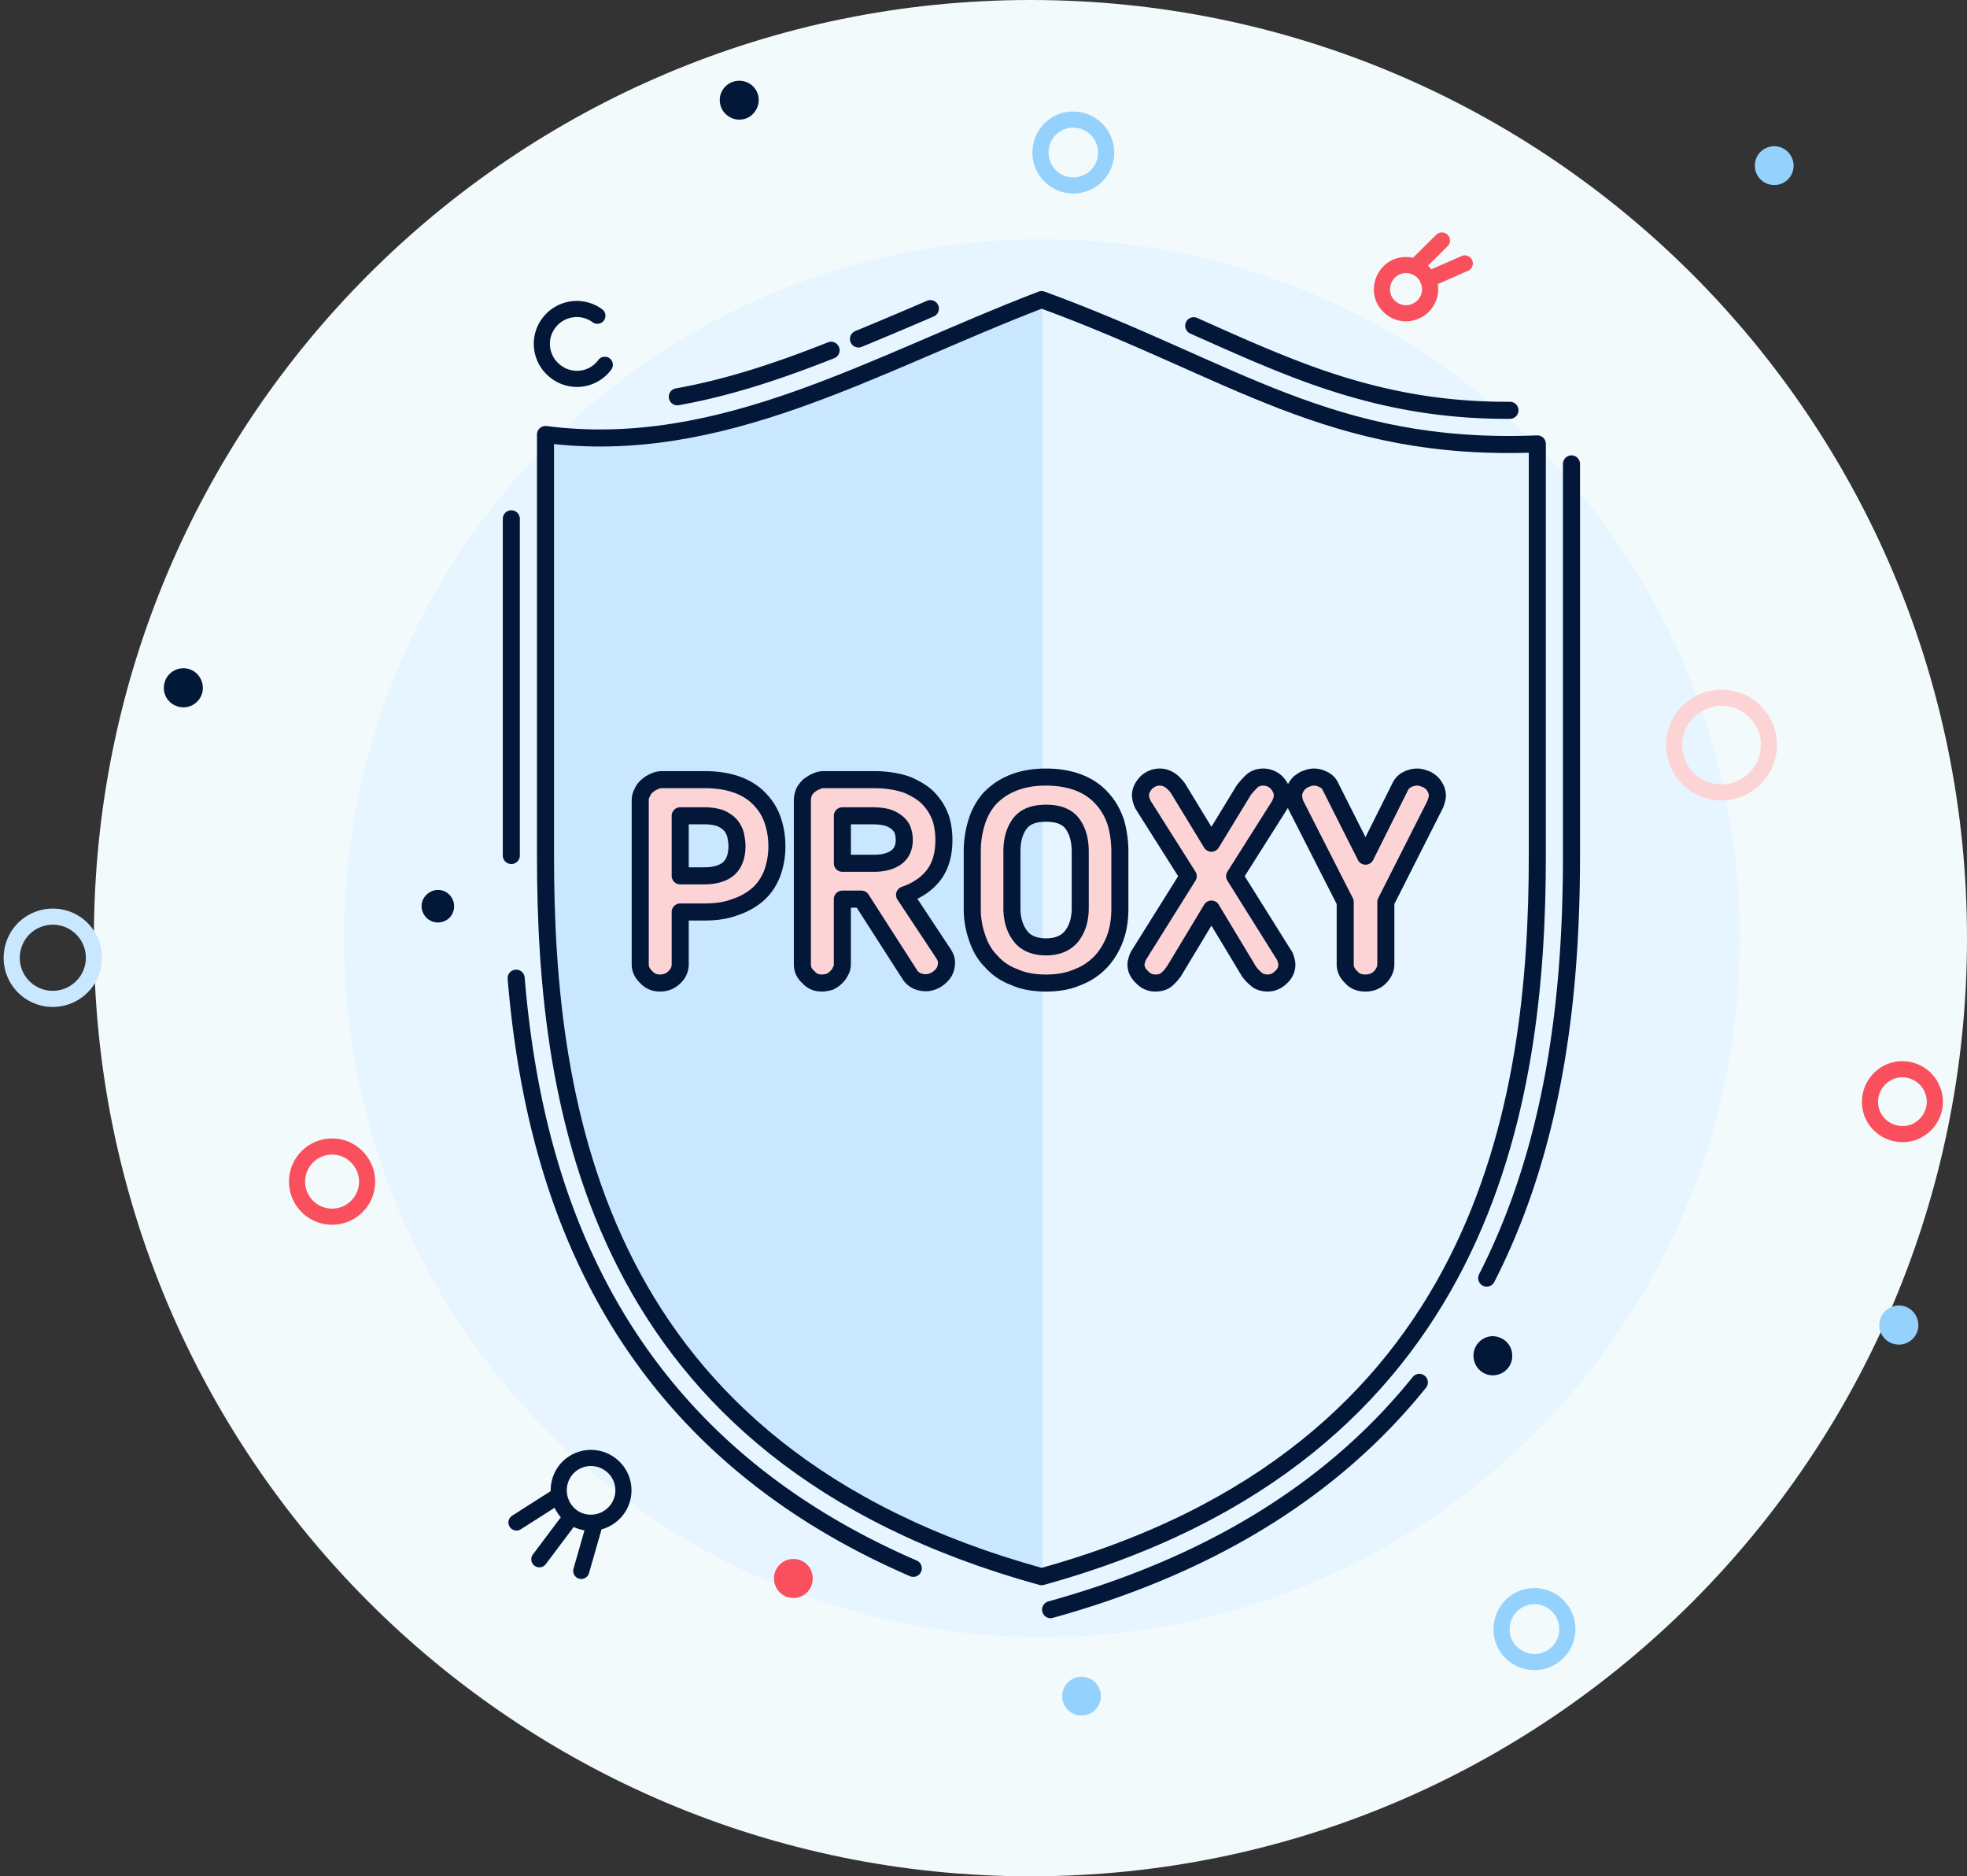
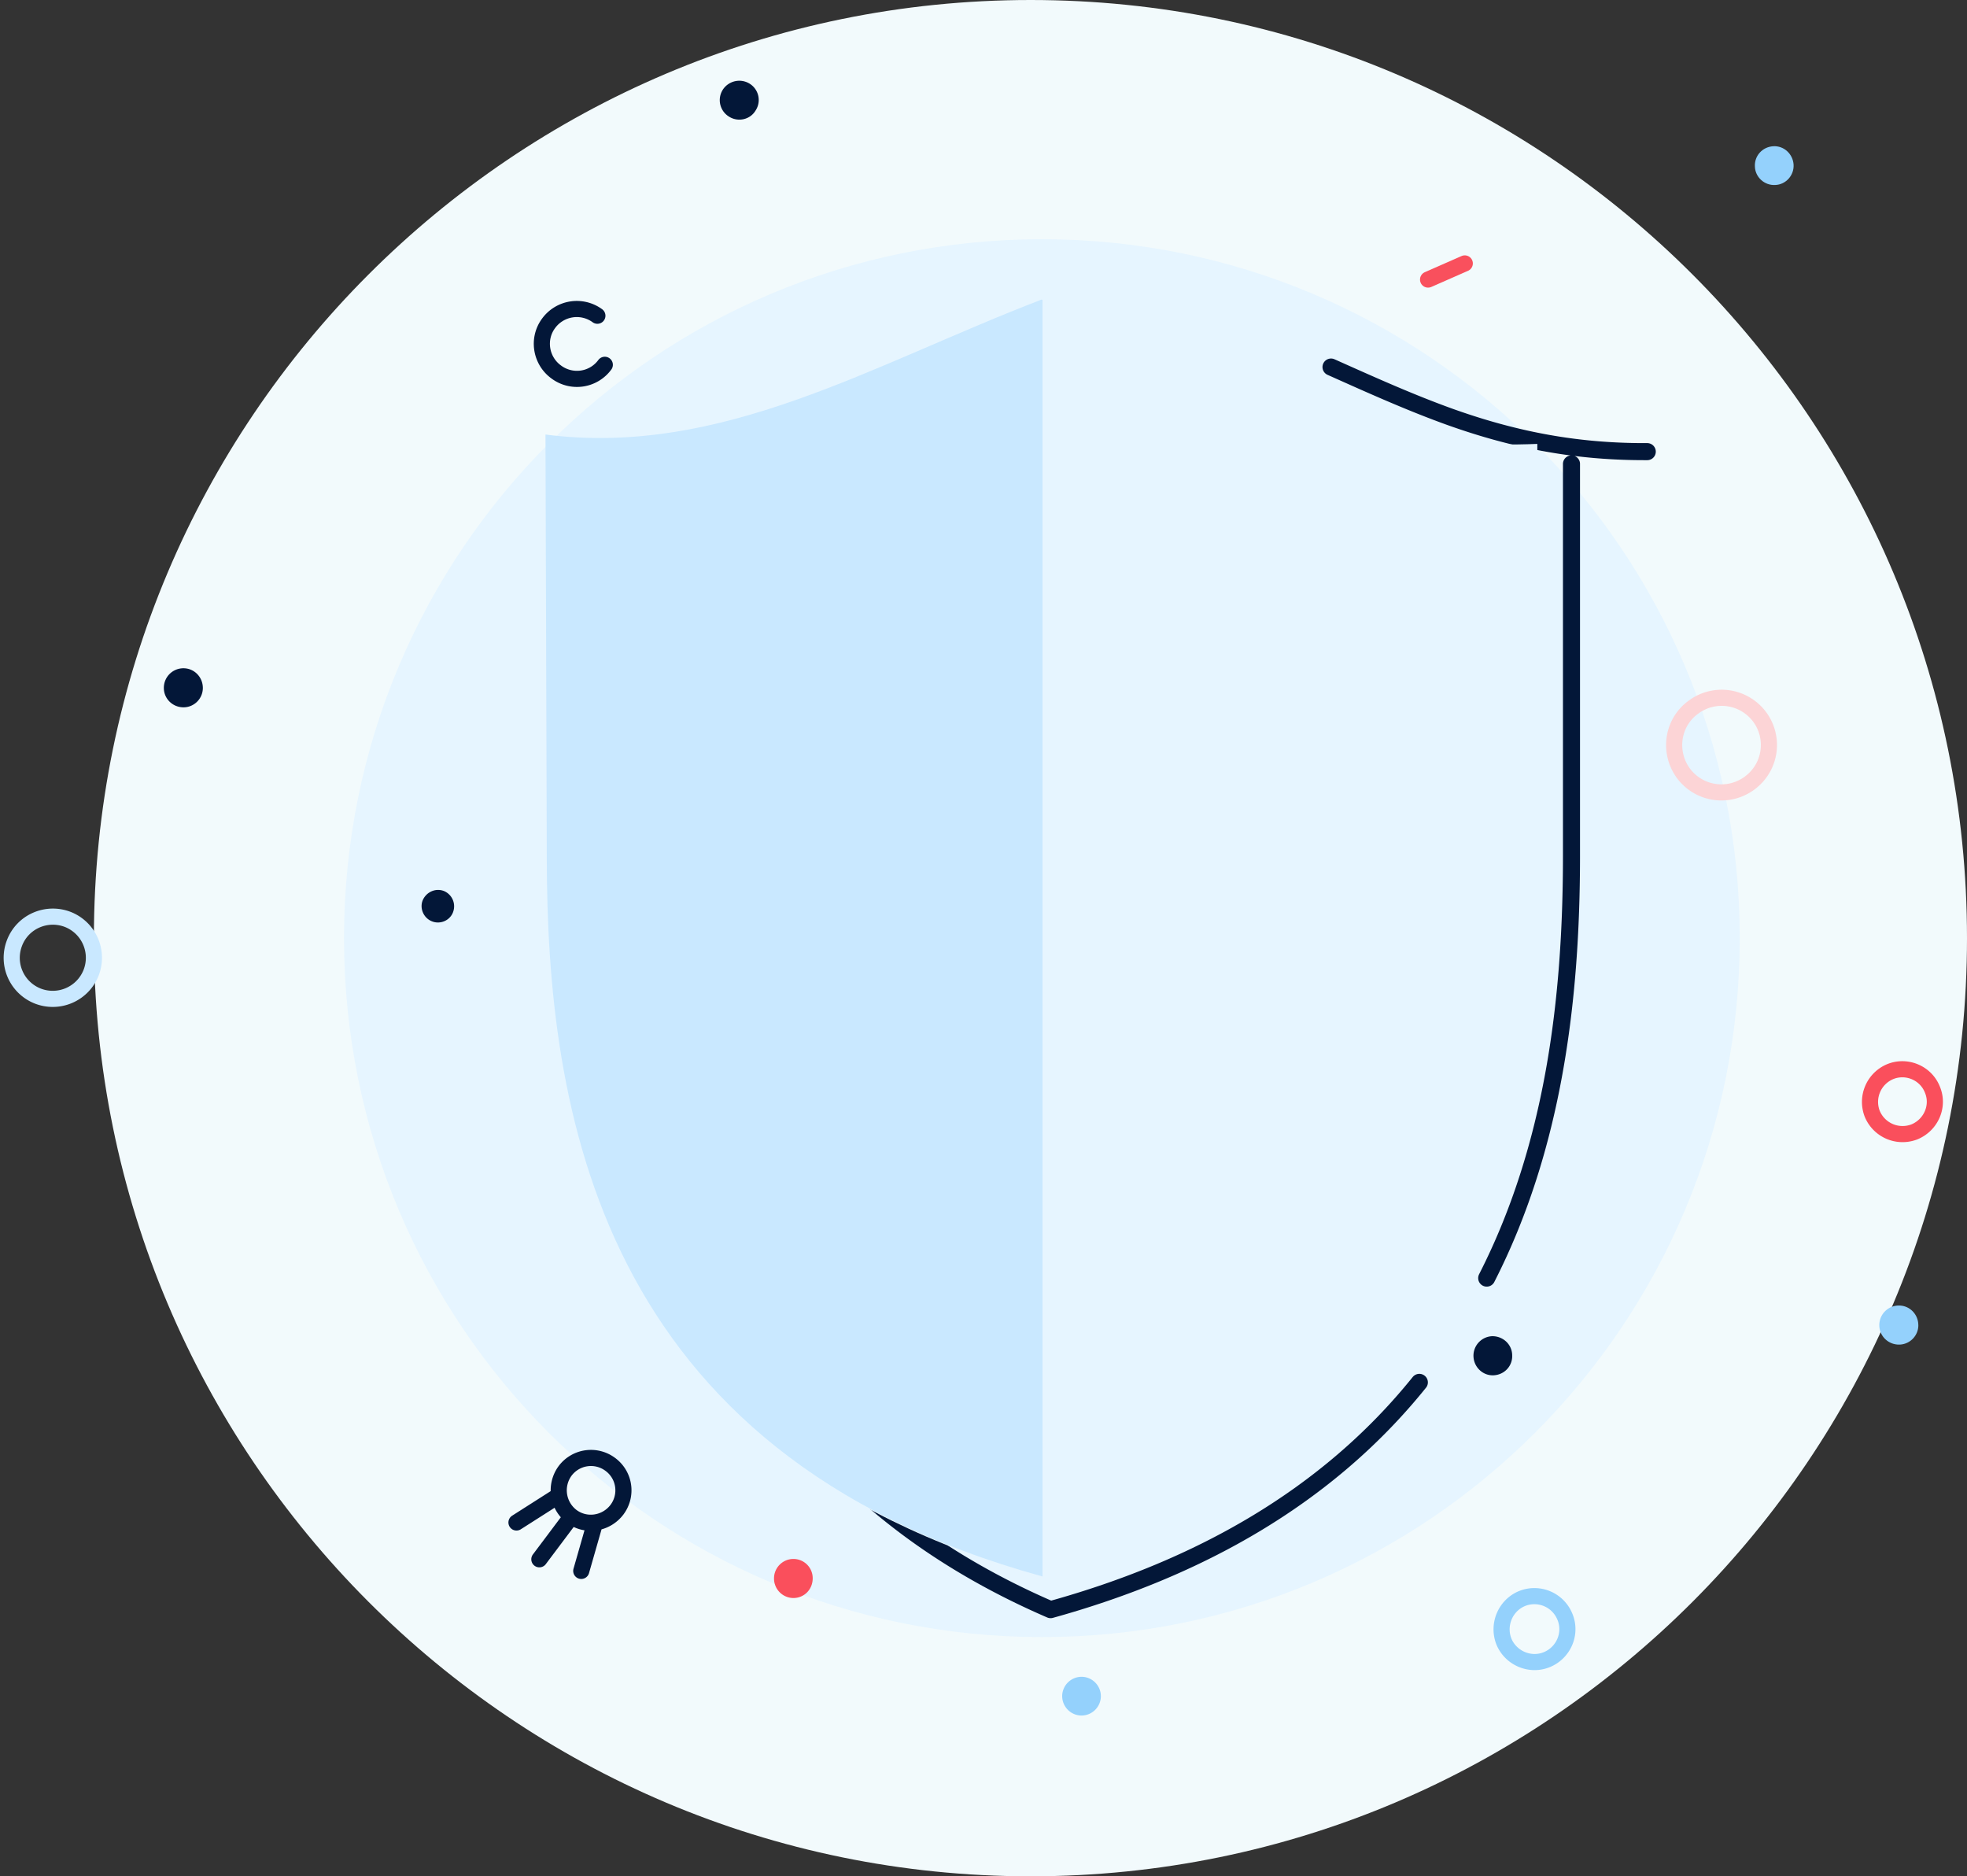
<svg xmlns="http://www.w3.org/2000/svg" height="165" viewBox="0 0 173 165" width="173">
  <rect x="0" y="0" width="173" height="165" fill="#333333" stroke="none" />
  <g fill="none" fill-rule="evenodd">
    <path d="M173 82.5C173 36.935 136.145 0 90.643 0S8.258 36.935 8.258 82.5 45.14 165 90.643 165 173 128.065 173 82.5z" fill="#f2fafc" fill-rule="nonzero" />
    <path d="M153.013 82.5c0-33.954-27.47-61.463-61.378-61.463-33.906 0-61.378 27.51-61.378 61.463 0 33.954 27.472 61.463 61.378 61.463 33.907 0 61.378-27.51 61.378-61.463z" fill="#e6f5ff" fill-rule="nonzero" />
    <path d="M1.284 82.897c.737-1.873 2.835-2.753 4.677-2.044a3.624 3.624 0 0 1 2.042 4.713 3.626 3.626 0 0 1-4.706 2.016 3.613 3.613 0 0 1-2.012-4.685z" stroke="#c9e8ff" stroke-linecap="round" stroke-linejoin="round" stroke-width="1.418" />
    <path d="M157.748 14.48c-.057-.938-.85-1.676-1.786-1.62-.964.057-1.673.852-1.616 1.79.028.936.85 1.674 1.786 1.617.935-.028 1.672-.85 1.616-1.788z" fill="#94d1fc" fill-rule="nonzero" />
    <g stroke-width="1.418" stroke-linecap="round" stroke-linejoin="round">
      <path d="M154.77 63.053a4.147 4.147 0 0 1-.906 5.82 4.159 4.159 0 0 1-5.812-.88c-1.36-1.874-.964-4.486.907-5.82a4.156 4.156 0 0 1 5.81.88z" stroke="#fcd4d6" />
      <path d="M54.27 132.75c-.964 1.277-2.75 1.533-3.998.596a2.885 2.885 0 0 1-.567-4.003 2.841 2.841 0 0 1 3.97-.568 2.83 2.83 0 0 1 .595 3.974zm-1.928 1.135l-1.22 4.258m-5.697-4.258l3.742-2.385m1.105 1.846l-2.835 3.775" stroke="#031738" />
      <path d="M137.647 142.203a2.897 2.897 0 0 0-3.742-1.646c-1.502.596-2.21 2.3-1.644 3.775.596 1.477 2.297 2.215 3.77 1.62 1.476-.598 2.213-2.273 1.617-3.75z" stroke="#94d1fc" />
      <path d="M164.665 97.944a2.886 2.886 0 0 0 3.714 1.59c1.445-.596 2.182-2.243 1.587-3.69-.567-1.477-2.24-2.187-3.686-1.62a2.885 2.885 0 0 0-1.615 3.72z" stroke="#fa4f5c" />
      <path d="M53.193 32.08a3.04 3.04 0 0 1-4.28.625c-1.362-.994-1.674-2.924-.653-4.287a3.07 3.07 0 0 1 4.28-.653" stroke="#031738" />
    </g>
    <path d="M93.42 149.16a1.71 1.71 0 0 1 1.702-1.705c.936 0 1.7.767 1.7 1.704 0 .935-.764 1.702-1.7 1.702-.935 0-1.7-.767-1.7-1.703zm75.3-32.62c0 .936-.766 1.702-1.702 1.702-.964 0-1.73-.766-1.73-1.703a1.72 1.72 0 0 1 1.73-1.733c.936 0 1.7.767 1.7 1.732z" fill="#94d1fc" fill-rule="nonzero" />
    <path d="M17.84 60.498c0-.965-.765-1.732-1.7-1.732a1.72 1.72 0 0 0-1.73 1.732c0 .937.765 1.703 1.73 1.703.935 0 1.7-.765 1.7-1.702z" fill="#031738" fill-rule="nonzero" />
-     <path d="M91.522 13.144c-.142 1.59 1.02 3.01 2.608 3.152s3.005-1.022 3.147-2.612-1.02-3.01-2.608-3.15c-1.59-.172-3.006 1.02-3.148 2.61z" stroke="#94d1fc" stroke-linecap="round" stroke-linejoin="round" stroke-width="1.418" />
-     <path d="M26.345 102.77a3.083 3.083 0 0 1 3.997-1.732c1.588.653 2.353 2.442 1.73 4.003a3.073 3.073 0 0 1-3.998 1.733 3.08 3.08 0 0 1-1.73-4.003z" stroke="#fa4f5c" stroke-linecap="round" stroke-linejoin="round" stroke-width="1.418" />
-     <path d="M122.82 23.478c1.078-.454 2.325.03 2.78 1.107a2.097 2.097 0 0 1-1.107 2.783c-1.05.482-2.296-.03-2.778-1.08a2.158 2.158 0 0 1 1.105-2.81zm1.645 0l2.353-2.328" stroke="#f9505d" stroke-linecap="round" stroke-linejoin="round" stroke-width="1.418" />
-     <path d="M138.214 40.796v34.436c0 12.747-1.587 25.664-7.456 37.162m-5.925 9.17c-8.108 10.078-19.42 16.38-32.432 19.986m-12.076-3.634c-11.88-5.138-21.717-13.172-27.925-25.323-4.254-8.318-6.238-17.374-7.004-26.573m-.425-10.788v-29.61m14.6-10.73c4.65-.825 9.158-2.358 13.524-4.09m2.41-.993a407.45 407.45 0 0 0 6.322-2.67m23.162 1.505c3.43 1.533 6.89 3.095 10.433 4.372 5.87 2.1 11.313 3.094 17.38 3.066" stroke="#031738" stroke-linecap="round" stroke-linejoin="round" stroke-width="1.5" />
+     <path d="M138.214 40.796v34.436c0 12.747-1.587 25.664-7.456 37.162m-5.925 9.17c-8.108 10.078-19.42 16.38-32.432 19.986c-11.88-5.138-21.717-13.172-27.925-25.323-4.254-8.318-6.238-17.374-7.004-26.573m-.425-10.788v-29.61m14.6-10.73c4.65-.825 9.158-2.358 13.524-4.09m2.41-.993a407.45 407.45 0 0 0 6.322-2.67m23.162 1.505c3.43 1.533 6.89 3.095 10.433 4.372 5.87 2.1 11.313 3.094 17.38 3.066" stroke="#031738" stroke-linecap="round" stroke-linejoin="round" stroke-width="1.5" />
    <path d="M48.968 38.326l-.992 36.906c0 22.23 4.366 52.606 43.63 63.423 39.152-10.817 43.603-41.705 43.603-63.423V39.036c-18.2.738-26.735-6.53-43.603-12.69-14.572 5.592-27.585 13.485-42.64 11.98z" fill="#e6f5ff" />
    <path d="M47.976 38.212l.114 37.02c0 22.23 4.365 52.578 43.574 63.394h.028V26.374l-.085-.03C76.723 32.053 63.455 40.2 47.977 38.213z" fill="#c9e8ff" />
-     <path d="M135.21 39.036c-18.2.738-26.735-6.53-43.603-12.69C76.723 32.05 63.455 40.2 47.977 38.21v37.02c0 22.23 4.365 52.606 43.63 63.423 39.15-10.817 43.602-41.705 43.602-63.423V39.036z" stroke="#031738" stroke-linecap="round" stroke-linejoin="round" stroke-width="1.5" />
    <path d="M125.6 24.585l3.23-1.42" stroke="#f9505d" stroke-linecap="round" stroke-linejoin="round" stroke-width="1.418" />
    <path d="M64.107 10.25c.794.51 1.87.283 2.353-.54a1.686 1.686 0 0 0-.538-2.357 1.729 1.729 0 0 0-2.353.54 1.702 1.702 0 0 0 .537 2.356z" fill="#031738" fill-rule="nonzero" />
    <path d="M71.478 138.796c0 .966-.737 1.732-1.7 1.732a1.714 1.714 0 0 1-1.702-1.732c0-.936.766-1.703 1.7-1.703a1.69 1.69 0 0 1 1.702 1.703z" fill="#fa4f5c" fill-rule="nonzero" />
-     <path d="M59.826 80.2v4.6c0 .425-.17.823-.51 1.135-.34.34-.765.51-1.247.51-.483 0-.88-.14-1.22-.51-.34-.312-.54-.68-.54-1.135V70.378c0-.256.058-.483.2-.71.085-.227.226-.398.425-.568.17-.142.368-.284.595-.37.227-.112.454-.17.737-.17h3.686c1.162 0 2.154.17 2.976.483s1.474.767 1.956 1.306c.51.54.878 1.163 1.105 1.873.228.71.34 1.42.34 2.214 0 .91-.17 1.732-.452 2.47-.312.738-.737 1.335-1.276 1.79-.567.48-1.247.85-2.04 1.106-.767.284-1.645.397-2.61.397h-2.126zm0-3.18h2.127c.935 0 1.672-.226 2.154-.652.454-.426.71-1.08.71-1.96 0-.34-.058-.624-.114-.964a2.397 2.397 0 0 0-.426-.852c-.226-.255-.51-.454-.878-.625-.37-.14-.88-.227-1.447-.227h-2.127v5.28zm23.19-3.15c0 1.25-.283 2.27-.906 3.094-.624.795-1.475 1.363-2.552 1.732l3.402 5.138c.227.34.312.625.284.937-.03.313-.114.597-.284.824a2.236 2.236 0 0 1-.68.597c-.284.143-.567.228-.822.228-.652 0-1.163-.256-1.475-.767l-4.224-6.585h-1.673V84.8c0 .227-.057.425-.17.624-.086.2-.227.37-.37.51-.17.17-.34.285-.566.4-.226.055-.453.112-.68.112-.48 0-.878-.142-1.19-.51-.37-.313-.54-.682-.54-1.136V70.378c0-.256.058-.483.143-.71.113-.227.255-.398.425-.568.2-.142.397-.284.624-.37a1.47 1.47 0 0 1 .71-.17h4.364c1.163 0 2.127.17 2.95.455.793.34 1.445.738 1.898 1.22.482.512.823 1.08 1.05 1.704.198.624.283 1.277.283 1.93zm-3.486 0c0-.256-.03-.51-.114-.767-.056-.255-.226-.483-.425-.68-.226-.2-.48-.37-.878-.512-.368-.113-.822-.17-1.39-.17h-2.635v4.174h2.778c.88 0 1.53-.2 1.984-.54.453-.34.68-.85.68-1.504zm12.474 12.576c-1.078 0-2.04-.17-2.835-.54a4.924 4.924 0 0 1-2.014-1.39c-.567-.568-.964-1.278-1.22-2.073a7.607 7.607 0 0 1-.424-2.583v-4.968c0-.852.113-1.704.368-2.527a5.643 5.643 0 0 1 1.106-2.073 5.638 5.638 0 0 1 2.04-1.42c.823-.34 1.787-.538 2.978-.538 1.162 0 2.183.198 3.005.54.82.34 1.473.822 1.983 1.418.54.597.908 1.306 1.163 2.073.227.823.34 1.675.34 2.527v4.968c0 .937-.113 1.788-.397 2.583s-.71 1.505-1.22 2.073c-.567.596-1.22 1.078-2.04 1.39-.823.37-1.76.54-2.836.54zm0-14.933c-1.106 0-1.87.313-2.325.937-.455.625-.68 1.42-.68 2.442v4.968c0 .993.254 1.817.736 2.44.453.626 1.247.967 2.268.967 1.02 0 1.786-.34 2.268-.966.482-.623.737-1.447.737-2.44v-4.968c0-1.022-.228-1.817-.682-2.442-.453-.624-1.22-.937-2.324-.937zm11.226 13.94v-.03c-.14.228-.34.455-.595.682-.227.228-.595.34-1.02.34-.454 0-.85-.17-1.163-.51-.34-.312-.54-.68-.54-1.107 0-.142.03-.284.087-.454.055-.17.112-.313.17-.398l4.336-6.927-3.97-6.275c-.14-.284-.226-.568-.226-.852 0-.397.2-.766.51-1.107.34-.312.738-.482 1.19-.482.37 0 .71.142 1.022.37.255.226.51.48.68.794l2.835 4.655 2.835-4.655c.17-.228.397-.483.68-.767.256-.254.625-.396 1.05-.396s.85.17 1.162.482c.312.34.51.71.51 1.136 0 .113-.028.255-.056.397l-.17.425-3.97 6.274 4.338 6.926c.085.085.114.227.17.398.057.17.085.312.085.454 0 .426-.17.795-.51 1.107-.34.34-.736.51-1.16.51-.427 0-.795-.112-1.022-.34a3.345 3.345 0 0 1-.624-.652l-3.317-5.508-3.317 5.508zm16.87.993c-.512 0-.937-.142-1.25-.51-.34-.313-.537-.682-.537-1.136v-5.48l-4.395-8.63c-.028-.057-.056-.2-.085-.312a2.257 2.257 0 0 1-.056-.398c0-.227.056-.426.14-.624.115-.2.228-.398.398-.54.2-.142.37-.284.596-.34.2-.086.426-.142.653-.142.255 0 .51.056.794.198.255.114.48.284.623.568l3.12 6.19 3.09-6.19c.17-.284.367-.454.623-.568a1.86 1.86 0 0 1 .85-.198c.2 0 .425.056.624.142.227.056.425.198.595.34s.284.34.397.54c.084.198.14.397.14.624 0 .114-.028.227-.056.34-.028.114-.085.256-.113.37l-4.365 8.63v5.48c0 .425-.2.823-.51 1.135-.34.34-.766.51-1.276.51z" stroke="#031738" stroke-width="1.5" fill="#fcd4d6" fill-rule="nonzero" stroke-linecap="round" stroke-linejoin="round" />
    <path d="M37.175 79.178c.312-.738 1.134-1.107 1.87-.823a1.456 1.456 0 0 1 .795 1.874c-.284.737-1.134 1.078-1.843.794-.737-.284-1.106-1.136-.822-1.846zm95.823 39.972c-.028-.964-.85-1.674-1.786-1.646a1.717 1.717 0 0 0-1.616 1.817c.057.938.85 1.676 1.786 1.62.964-.057 1.673-.852 1.616-1.79z" fill="#031738" fill-rule="nonzero" />
  </g>
</svg>